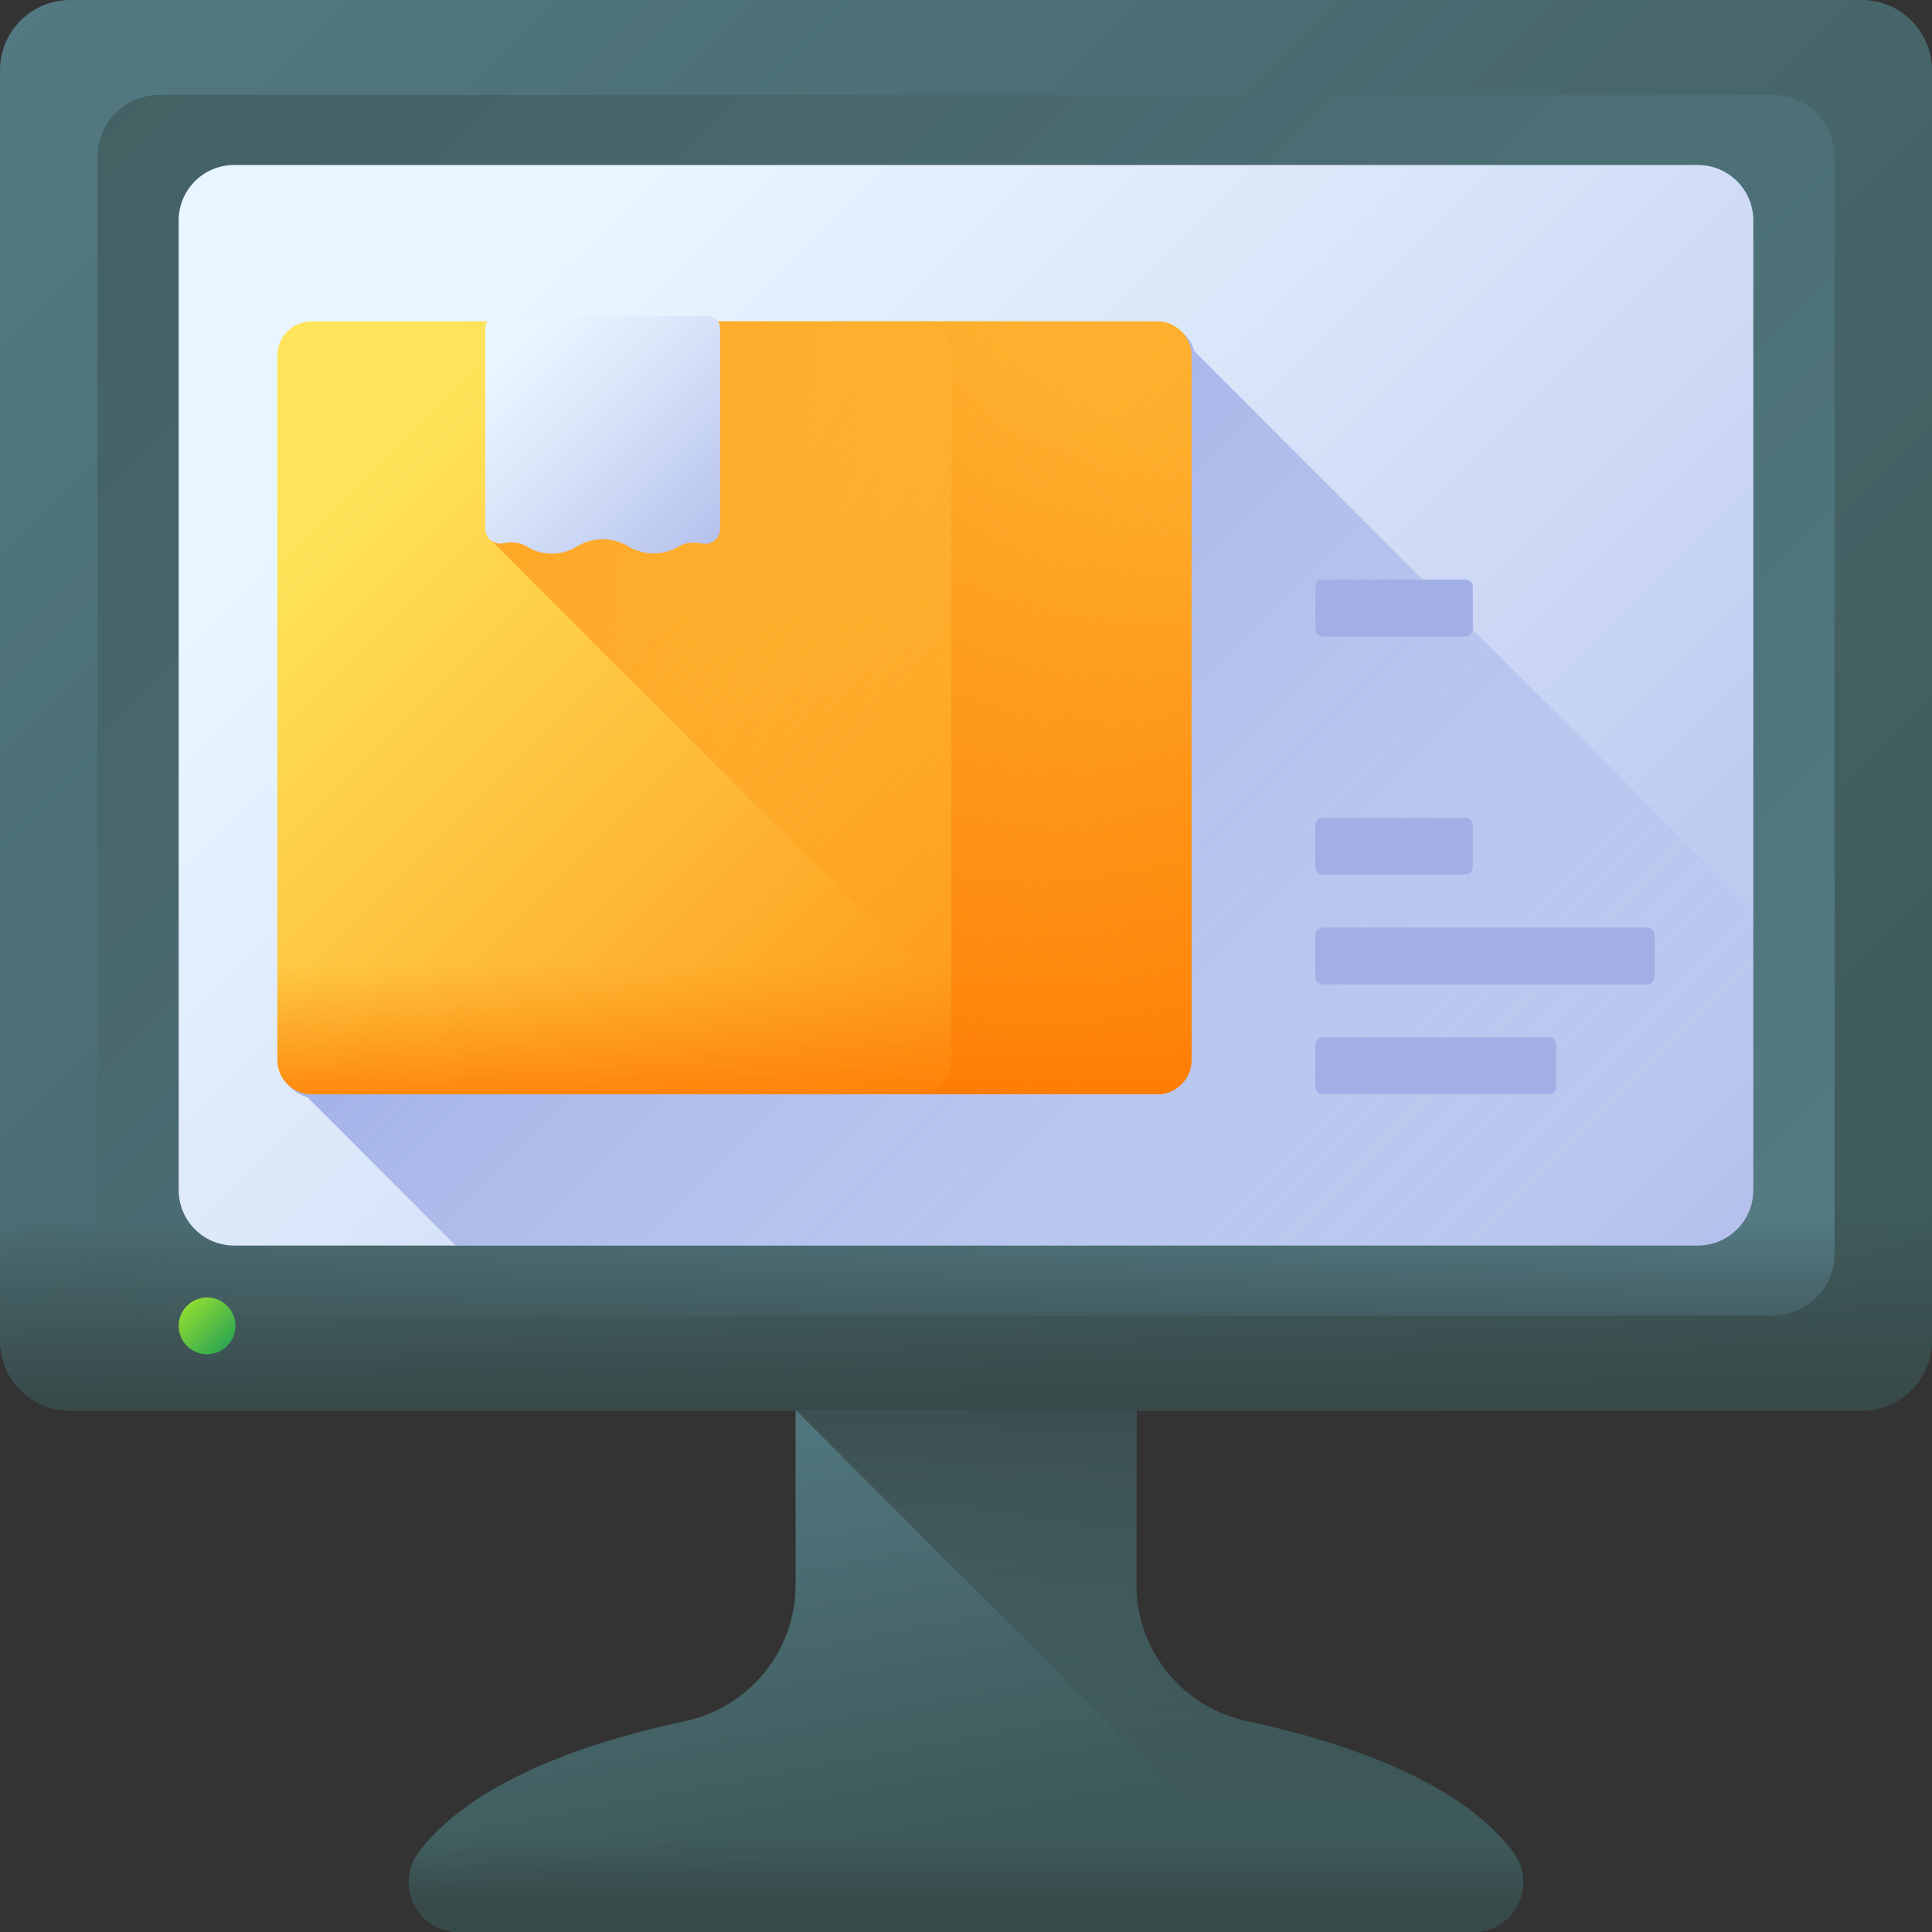
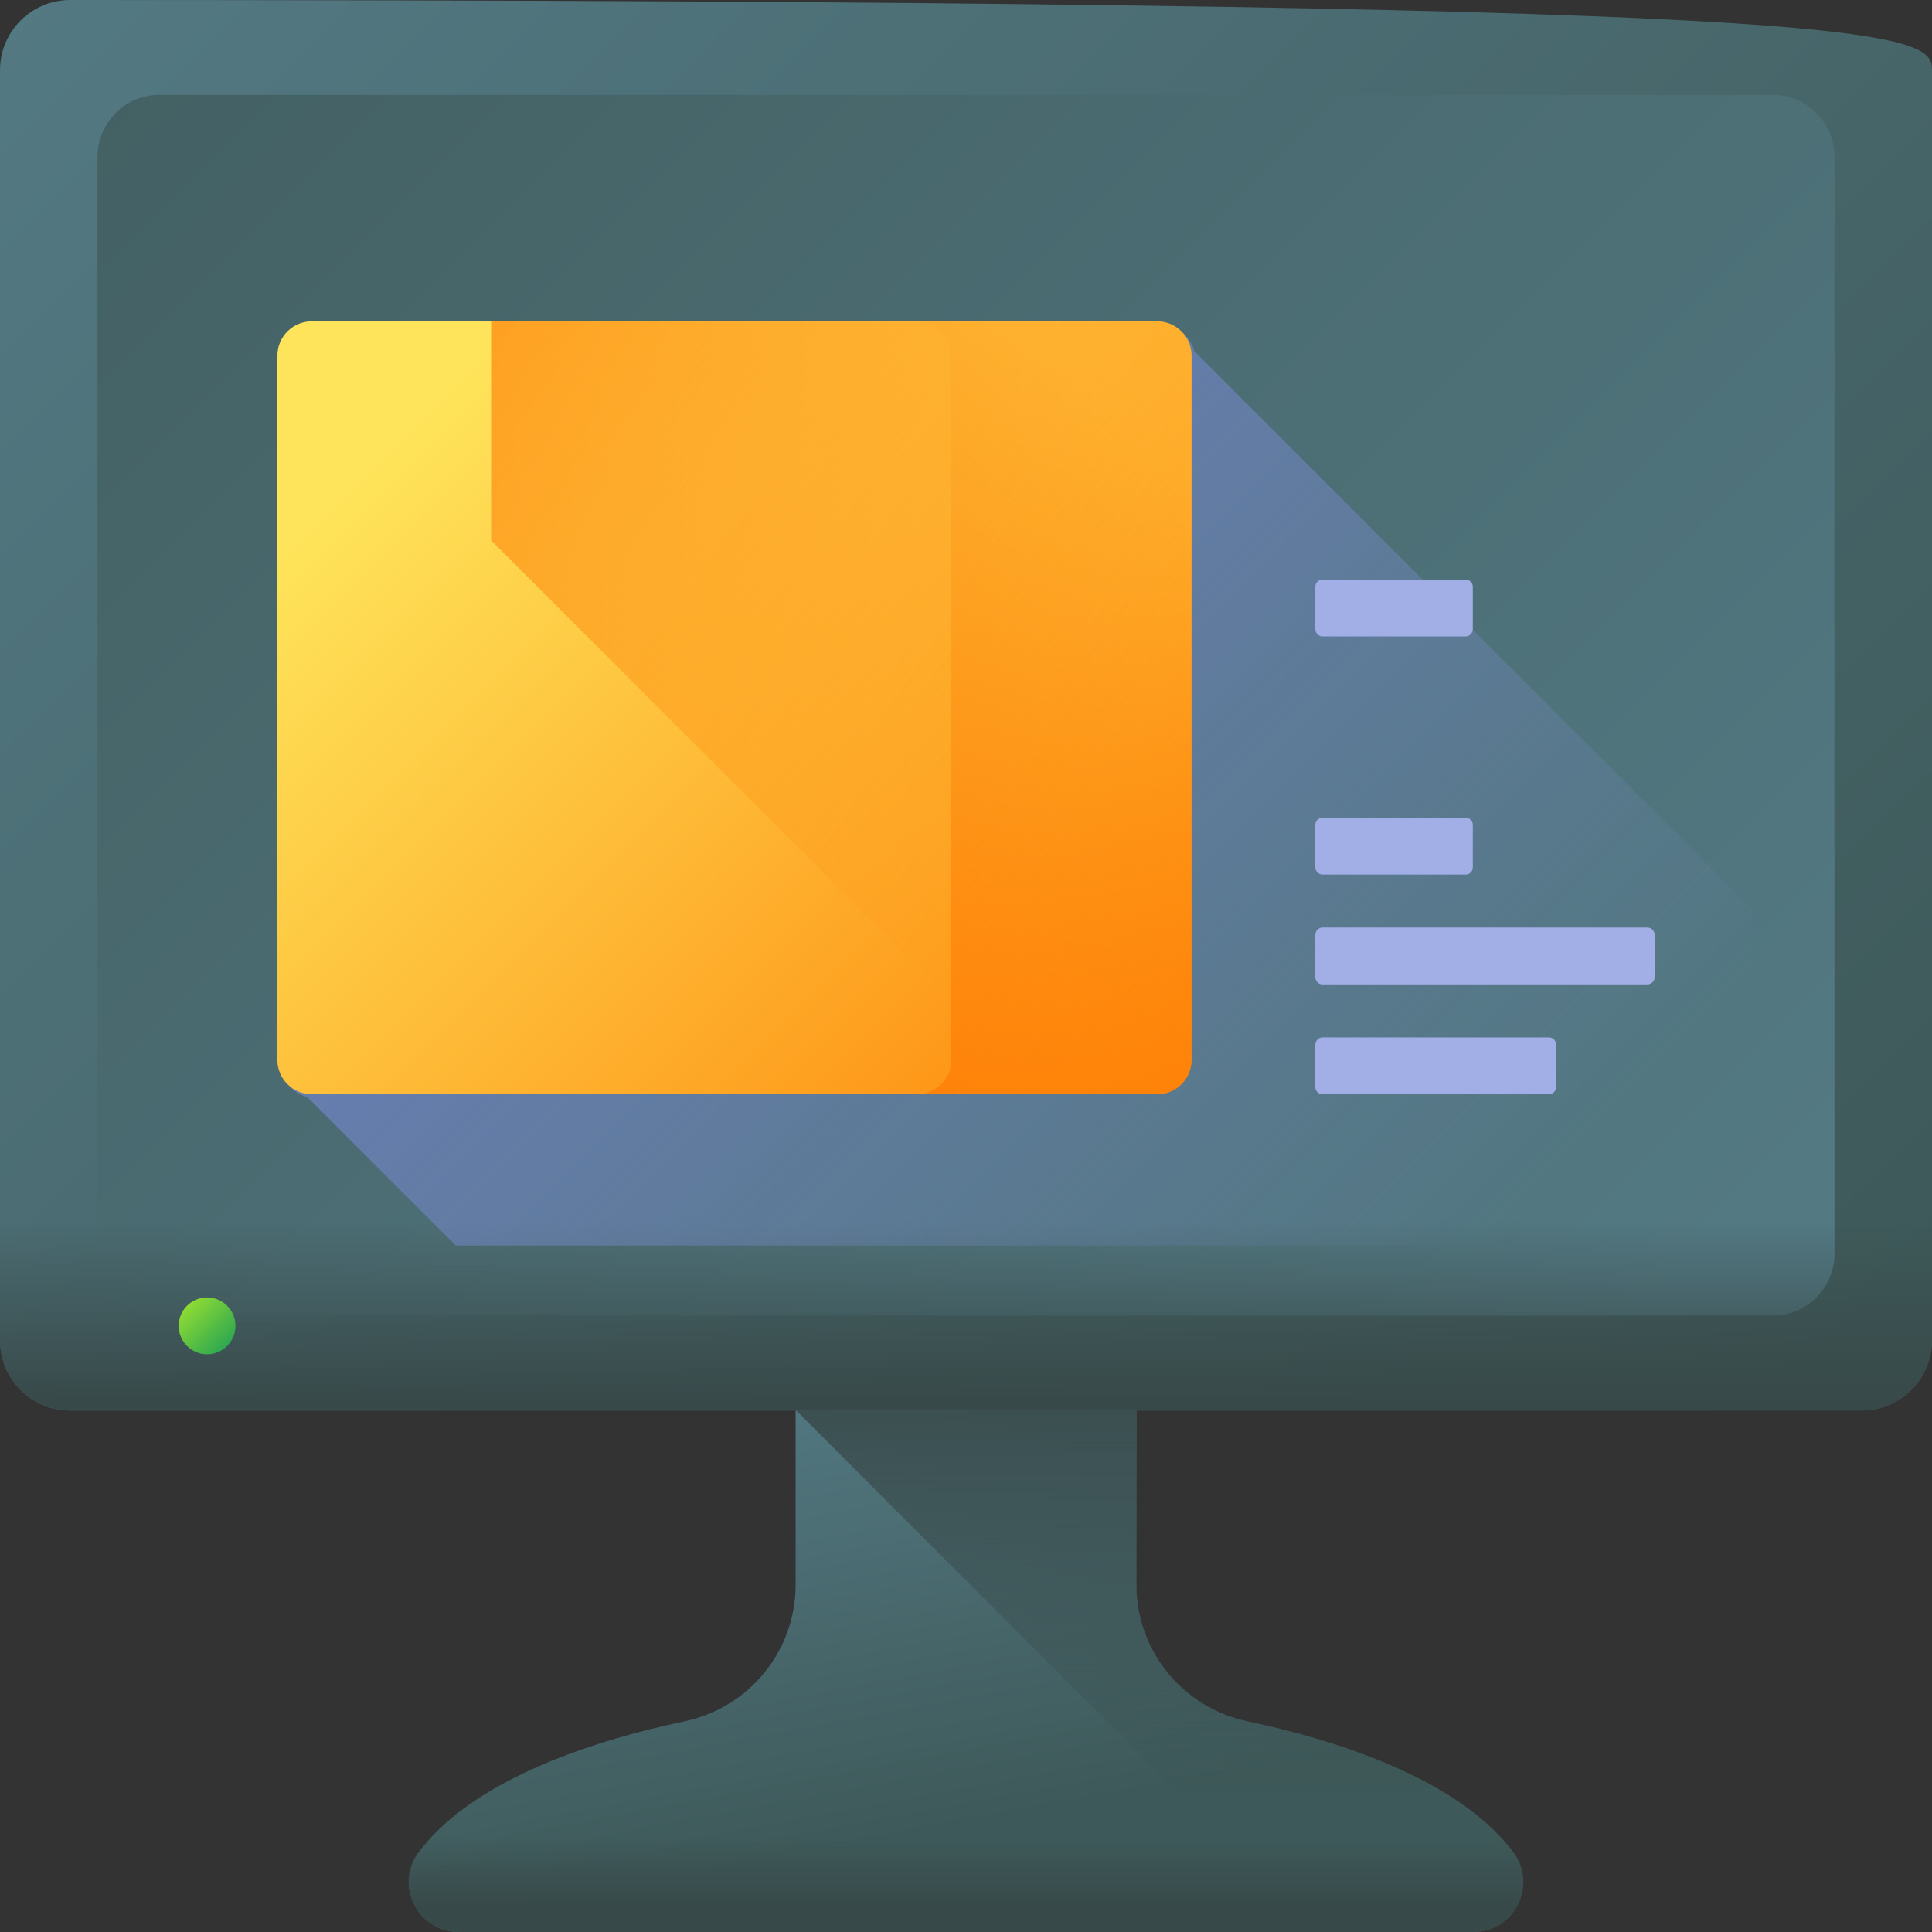
<svg xmlns="http://www.w3.org/2000/svg" width="60" height="60" viewBox="0 0 60 60" fill="none">
  <rect x="0" y="0" width="60" height="60" fill="#333333" stroke="none" />
  <g clip-path="url(#clip0_503_5740)">
    <path d="M47.001 57.529C45.579 55.611 42.502 54.254 38.736 53.456C36.73 53.032 35.291 51.268 35.291 49.218V41.529C35.291 41.228 35.047 40.984 34.746 40.984H25.253C24.952 40.984 24.708 41.228 24.708 41.529V49.218C24.708 51.268 23.27 53.032 21.264 53.456C17.498 54.254 14.421 55.611 12.998 57.529C12.241 58.551 12.974 60 14.246 60H45.753C47.026 60 47.759 58.551 47.001 57.529Z" fill="url(#paint0_linear_503_5740)" />
    <path d="M47.001 57.529C45.579 55.611 42.502 54.254 38.736 53.456C36.73 53.032 35.291 51.268 35.291 49.218V41.529C35.291 41.228 35.047 40.984 34.746 40.984H25.253C24.952 40.984 24.708 41.228 24.708 41.529V43.787L40.922 60H45.754C47.026 60 47.759 58.551 47.001 57.529Z" fill="url(#paint1_linear_503_5740)" />
    <path d="M12.996 57.533C12.24 58.553 12.976 60 14.246 60H45.754C47.023 60 47.76 58.553 47.004 57.533C46.48 56.825 45.73 56.193 44.803 55.638H15.197C14.27 56.193 13.52 56.825 12.996 57.533Z" fill="url(#paint2_linear_503_5740)" />
-     <path d="M57.82 43.805H2.18C0.976 43.805 0 42.829 0 41.625V2.18C0 0.976 0.976 0 2.18 0H57.82C59.024 0 60 0.976 60 2.18V41.625C60 42.829 59.024 43.805 57.82 43.805Z" fill="url(#paint3_linear_503_5740)" />
+     <path d="M57.82 43.805H2.18C0.976 43.805 0 42.829 0 41.625V2.18C0 0.976 0.976 0 2.18 0C59.024 0 60 0.976 60 2.18V41.625C60 42.829 59.024 43.805 57.82 43.805Z" fill="url(#paint3_linear_503_5740)" />
    <path d="M55.049 40.858H4.951C3.889 40.858 3.028 39.998 3.028 38.936V4.869C3.028 3.808 3.889 2.947 4.951 2.947H55.049C56.111 2.947 56.971 3.808 56.971 4.869V38.936C56.971 39.998 56.111 40.858 55.049 40.858Z" fill="url(#paint4_linear_503_5740)" />
    <path d="M0 29.611V41.625C0 42.829 0.976 43.805 2.18 43.805H57.82C59.024 43.805 60 42.829 60 41.625V29.611H0Z" fill="url(#paint5_linear_503_5740)" />
-     <path d="M52.729 38.681H7.271C6.32 38.681 5.549 37.91 5.549 36.959V6.846C5.549 5.895 6.32 5.124 7.271 5.124H52.729C53.68 5.124 54.451 5.895 54.451 6.846V36.959C54.451 37.91 53.68 38.681 52.729 38.681Z" fill="url(#paint6_linear_503_5740)" />
    <path d="M54.451 36.959V28.267L37.09 10.906C36.974 10.442 36.555 10.098 36.055 10.098H9.799C9.209 10.098 8.731 10.576 8.731 11.165V33.033C8.731 33.533 9.075 33.952 9.54 34.068L14.153 38.681H52.729C53.68 38.681 54.451 37.91 54.451 36.959Z" fill="url(#paint7_linear_503_5740)" />
    <path d="M45.515 27.16H41.073C40.949 27.16 40.848 27.06 40.848 26.936V25.62C40.848 25.496 40.949 25.395 41.073 25.395H45.515C45.639 25.395 45.739 25.496 45.739 25.62V26.936C45.739 27.06 45.639 27.16 45.515 27.16Z" fill="#A2AEE6" />
    <path d="M45.515 19.765H41.073C40.949 19.765 40.848 19.664 40.848 19.54V18.224C40.848 18.101 40.949 18 41.073 18H45.515C45.639 18 45.739 18.101 45.739 18.224V19.54C45.739 19.664 45.639 19.765 45.515 19.765Z" fill="#A2AEE6" />
    <path d="M51.162 30.572H41.073C40.949 30.572 40.848 30.471 40.848 30.348V29.032C40.848 28.908 40.949 28.807 41.073 28.807H51.162C51.286 28.807 51.386 28.908 51.386 29.032V30.348C51.386 30.471 51.286 30.572 51.162 30.572Z" fill="#A2AEE6" />
    <path d="M48.103 33.984H41.073C40.949 33.984 40.848 33.883 40.848 33.759V32.444C40.848 32.319 40.949 32.219 41.073 32.219H48.103C48.227 32.219 48.328 32.319 48.328 32.444V33.759C48.328 33.883 48.227 33.984 48.103 33.984Z" fill="#A2AEE6" />
    <path d="M35.937 33.984H9.682C9.092 33.984 8.614 33.506 8.614 32.916V11.048C8.614 10.458 9.092 9.98 9.682 9.98H35.937C36.527 9.98 37.005 10.458 37.005 11.048V32.916C37.005 33.506 36.527 33.984 35.937 33.984Z" fill="url(#paint8_linear_503_5740)" />
    <path d="M37.005 11.048V32.916C37.005 33.505 36.527 33.984 35.937 33.984H32.452L15.252 16.783V9.98H35.937C36.527 9.98 37.005 10.458 37.005 11.048Z" fill="url(#paint9_linear_503_5740)" />
    <path d="M35.937 9.98H28.477C29.067 9.98 29.545 10.458 29.545 11.048V32.916C29.545 33.506 29.067 33.984 28.477 33.984H35.937C36.527 33.984 37.005 33.506 37.005 32.916V11.048C37.005 10.458 36.527 9.98 35.937 9.98Z" fill="url(#paint10_linear_503_5740)" />
-     <path d="M8.614 28.194V32.916C8.614 33.505 9.092 33.984 9.682 33.984H35.937C36.527 33.984 37.005 33.506 37.005 32.916V28.194H8.614Z" fill="url(#paint11_linear_503_5740)" />
-     <path d="M16.348 16.966L16.369 16.979C16.849 17.27 17.453 17.266 17.928 16.966C18.414 16.673 19.022 16.673 19.508 16.966C19.993 17.26 20.602 17.26 21.087 16.966H21.087C21.312 16.836 21.561 16.833 21.812 16.88C22.098 16.934 22.364 16.719 22.364 16.428V10.197C22.364 9.99 22.196 9.821 21.988 9.821H15.447C15.239 9.821 15.071 9.99 15.071 10.197V16.419C15.071 16.709 15.335 16.925 15.619 16.872C15.872 16.825 16.123 16.83 16.348 16.966Z" fill="url(#paint12_linear_503_5740)" />
    <path d="M6.431 42.059C5.944 42.059 5.549 41.664 5.549 41.176C5.549 40.689 5.944 40.294 6.431 40.294C6.918 40.294 7.313 40.689 7.313 41.176C7.313 41.664 6.918 42.059 6.431 42.059Z" fill="url(#paint13_linear_503_5740)" />
  </g>
  <defs>
    <linearGradient id="paint0_linear_503_5740" x1="26.95" y1="42.085" x2="29.685" y2="56.756" gradientUnits="userSpaceOnUse">
      <stop stop-color="#537983" />
      <stop offset="1" stop-color="#3E5959" />
    </linearGradient>
    <linearGradient id="paint1_linear_503_5740" x1="36.008" y1="56.118" x2="36.008" y2="41.706" gradientUnits="userSpaceOnUse">
      <stop stop-color="#384949" stop-opacity="0" />
      <stop offset="1" stop-color="#384949" />
    </linearGradient>
    <linearGradient id="paint2_linear_503_5740" x1="30" y1="57.092" x2="30" y2="59.274" gradientUnits="userSpaceOnUse">
      <stop stop-color="#384949" stop-opacity="0" />
      <stop offset="1" stop-color="#384949" />
    </linearGradient>
    <linearGradient id="paint3_linear_503_5740" x1="4.108" y1="-3.989" x2="53.711" y2="45.614" gradientUnits="userSpaceOnUse">
      <stop stop-color="#537983" />
      <stop offset="1" stop-color="#3E5959" />
    </linearGradient>
    <linearGradient id="paint4_linear_503_5740" x1="50.302" y1="42.204" x2="-7.316" y2="-15.413" gradientUnits="userSpaceOnUse">
      <stop stop-color="#537983" />
      <stop offset="1" stop-color="#3E5959" />
    </linearGradient>
    <linearGradient id="paint5_linear_503_5740" x1="30" y1="37.904" x2="30" y2="43.576" gradientUnits="userSpaceOnUse">
      <stop stop-color="#384949" stop-opacity="0" />
      <stop offset="1" stop-color="#384949" />
    </linearGradient>
    <linearGradient id="paint6_linear_503_5740" x1="15.931" y1="7.834" x2="59.649" y2="51.551" gradientUnits="userSpaceOnUse">
      <stop stop-color="#EAF6FF" />
      <stop offset="0.258" stop-color="#DCE8FA" />
      <stop offset="0.742" stop-color="#B8C4ED" />
      <stop offset="1" stop-color="#A2AEE6" />
    </linearGradient>
    <linearGradient id="paint7_linear_503_5740" x1="43.002" y1="42.175" x2="7.108" y2="6.28" gradientUnits="userSpaceOnUse">
      <stop stop-color="#8795DE" stop-opacity="0" />
      <stop offset="0.468" stop-color="#7D8DDC" stop-opacity="0.468" />
      <stop offset="1" stop-color="#6C7FD8" />
    </linearGradient>
    <linearGradient id="paint8_linear_503_5740" x1="13.383" y1="12.555" x2="36.05" y2="35.222" gradientUnits="userSpaceOnUse">
      <stop stop-color="#FEE45A" />
      <stop offset="1" stop-color="#FE860A" />
    </linearGradient>
    <linearGradient id="paint9_linear_503_5740" x1="35.082" y1="22.491" x2="5.855" y2="1.726" gradientUnits="userSpaceOnUse">
      <stop stop-color="#FE860A" stop-opacity="0" />
      <stop offset="1" stop-color="#FE7701" />
    </linearGradient>
    <linearGradient id="paint10_linear_503_5740" x1="37.949" y1="16.169" x2="20.066" y2="35.029" gradientUnits="userSpaceOnUse">
      <stop stop-color="#FE860A" stop-opacity="0" />
      <stop offset="1" stop-color="#FE7701" />
    </linearGradient>
    <linearGradient id="paint11_linear_503_5740" x1="22.809" y1="29.976" x2="22.809" y2="35.108" gradientUnits="userSpaceOnUse">
      <stop stop-color="#FE860A" stop-opacity="0" />
      <stop offset="1" stop-color="#FE7701" />
    </linearGradient>
    <linearGradient id="paint12_linear_503_5740" x1="16.006" y1="10.614" x2="24.081" y2="18.689" gradientUnits="userSpaceOnUse">
      <stop stop-color="#EAF6FF" />
      <stop offset="0.258" stop-color="#DCE8FA" />
      <stop offset="0.742" stop-color="#B8C4ED" />
      <stop offset="1" stop-color="#A2AEE6" />
    </linearGradient>
    <linearGradient id="paint13_linear_503_5740" x1="5.546" y1="40.291" x2="7.634" y2="42.379" gradientUnits="userSpaceOnUse">
      <stop stop-color="#A2E62E" />
      <stop offset="1" stop-color="#02905D" />
    </linearGradient>
    <clipPath id="clip0_503_5740">
      <rect width="60" height="60" fill="white" />
    </clipPath>
  </defs>
</svg>